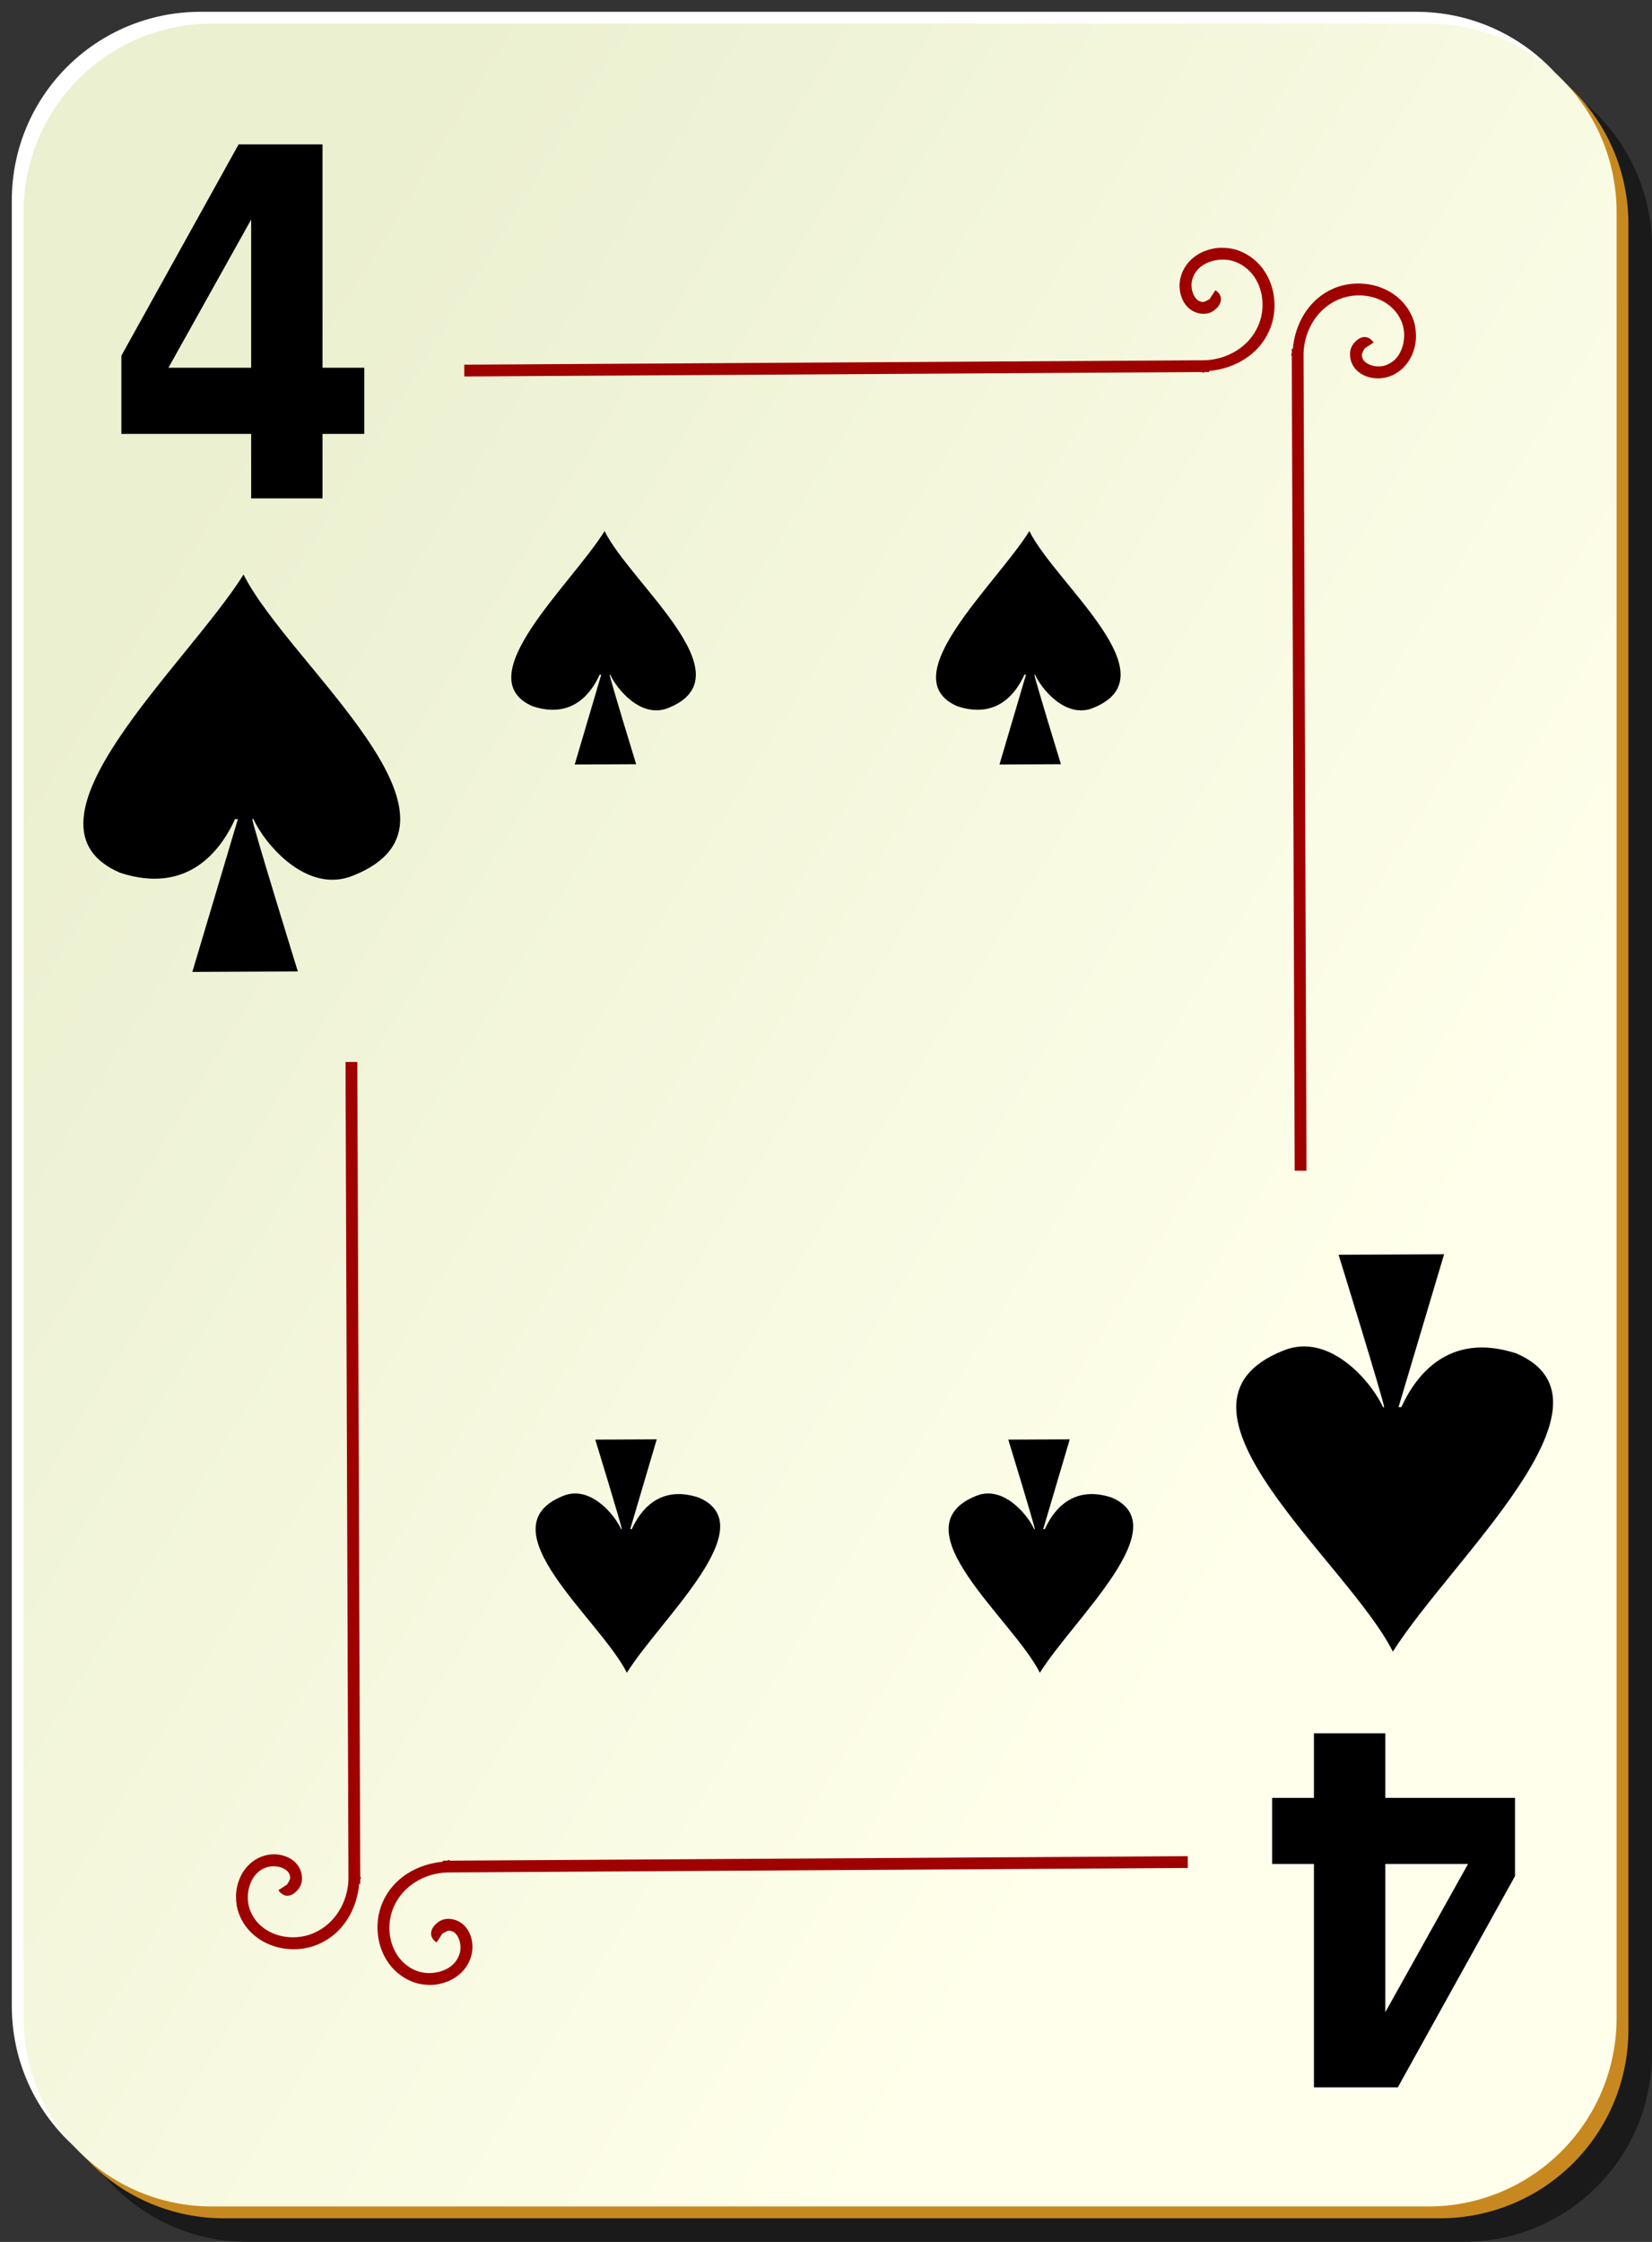
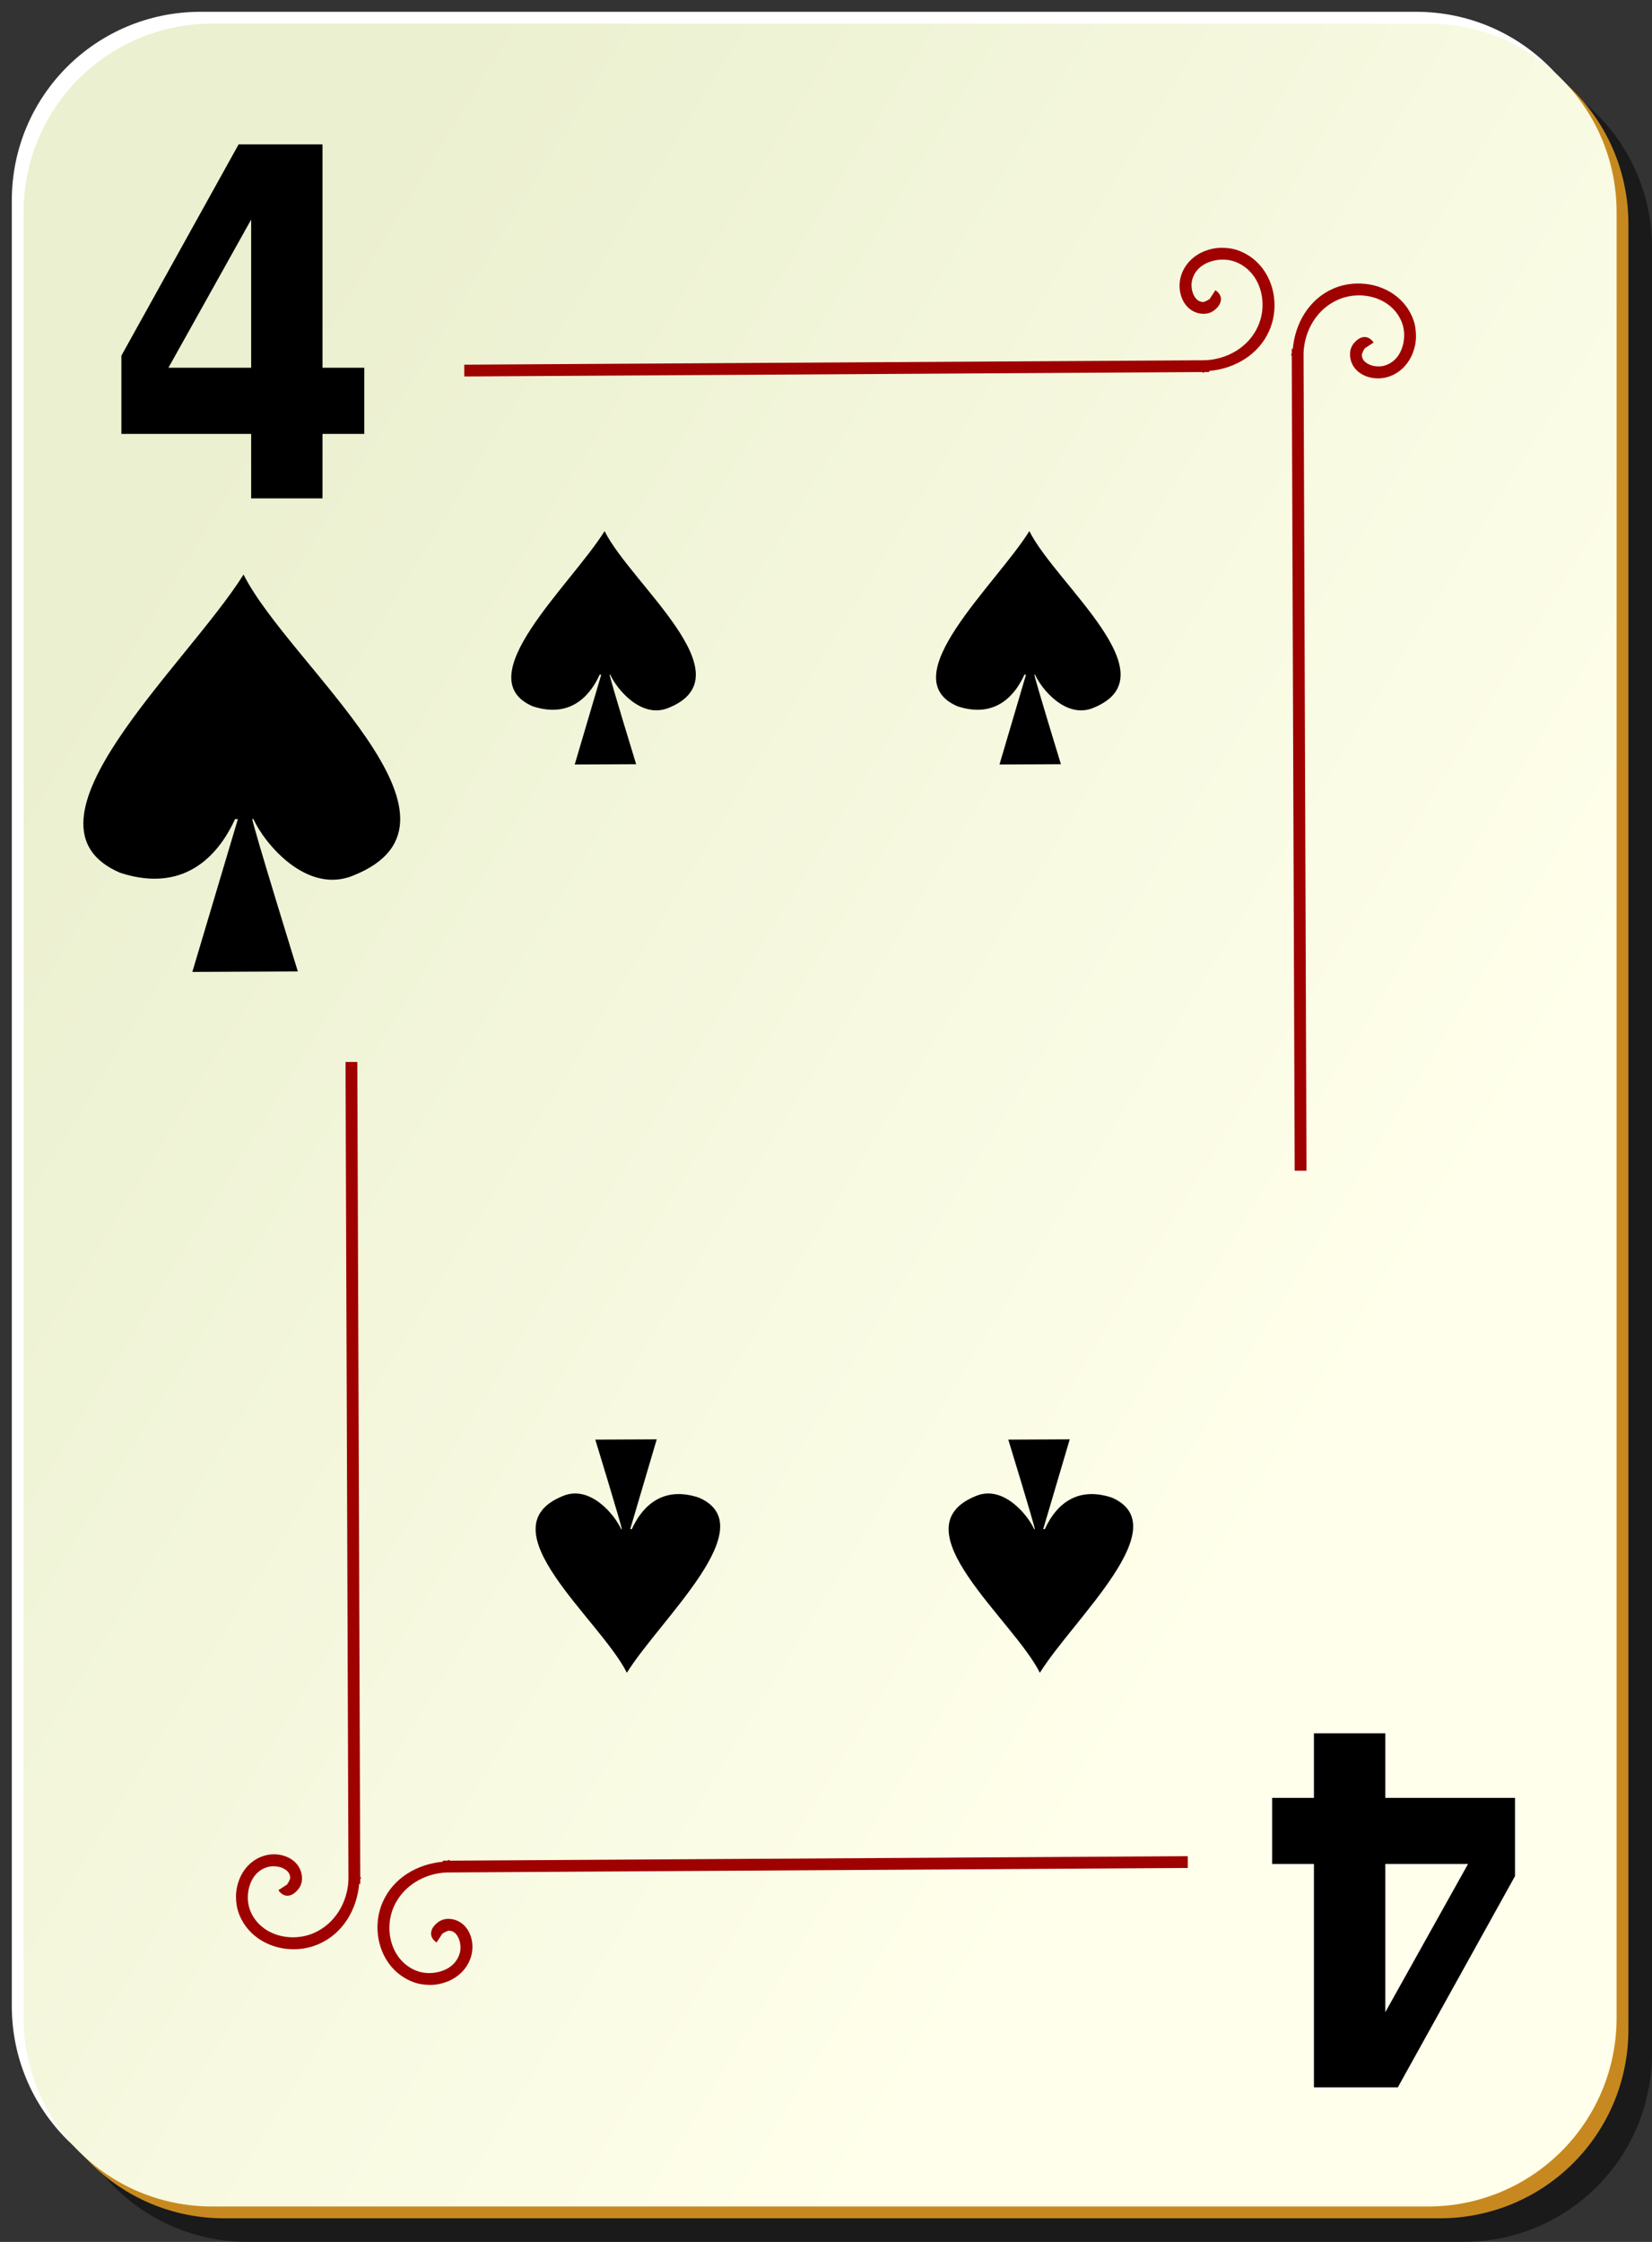
<svg xmlns="http://www.w3.org/2000/svg" xmlns:ns1="http://inkscape.sourceforge.net/DTD/sodipodi-0.dtd" id="svg2" viewBox="0 0 140 190" ns1:version="0.32" version="1.0" y="0" x="0" ns1:docname="ornamental_s_4.svg" ns1:docbase="/home/nicu/Desktop/card_nicu_buculei_01.zip_FILES/cards/ornamental">
  <rect x="0" y="0" width="140" height="190" fill="#333333" stroke="none" />
  <ns1:namedview id="base" bordercolor="#666666" borderopacity="1.0" pagecolor="#ffffff" />
  <defs id="defs3">
    <linearGradient id="linearGradient32659" x1="2" gradientUnits="userSpaceOnUse" y1="63.1" gradientTransform="translate(0 -1)" x2="109" y2="128.7">
      <stop id="stop2062" stop-color="#ebf0d0" offset="0" />
      <stop id="stop2064" stop-color="#ffffeb" offset="1" />
    </linearGradient>
  </defs>
  <g id="layer1">
    <g id="g1344">
      <g id="g5630">
        <path id="rect2070" d="m21 5h103c8.86 0 16 7.136 16 16v153c0 8.86-7.14 16-16 16h-103c-8.864 0-16-7.14-16-16v-153c0-8.864 7.136-16 16-16z" fill-opacity=".498" />
        <path id="rect1300" d="m17 1h103c8.86 0 16 7.136 16 16v153c0 8.86-7.14 16-16 16h-103c-8.864 0-16-7.14-16-16v-153c0-8.864 7.136-16 16-16z" fill="#fff" />
        <path id="path5624" d="m19 3h103c8.86 0 16 7.136 16 16v153c0 8.86-7.14 16-16 16h-103c-8.864 0-16-7.14-16-16v-153c0-8.864 7.136-16 16-16z" fill="#c7891f" />
        <path id="rect1306" d="m18 2h103c8.86 0 16 7.136 16 16v153c0 8.86-7.14 16-16 16h-103c-8.864 0-16-7.14-16-16v-153c0-8.864 7.136-16 16-16z" fill="url(#linearGradient32659)" />
      </g>
      <path id="path2869" fill-rule="evenodd" fill="#9f0000" d="m103.53 21c-0.5 0.002-0.97 0.099-1.44 0.281-0.93 0.364-1.73 1.112-2.03 2.188-0.173 0.645-0.12 1.381 0.19 2s0.93 1.119 1.75 1.125c0.48 0.003 0.85-0.196 1.16-0.532 0.15-0.167 0.31-0.415 0.31-0.718s-0.21-0.583-0.47-0.75l-0.53 0.812c0.07 0.046 0-0.005 0-0.062 0-0.058 0.02-0.022-0.03 0.031-0.1 0.106-0.46 0.219-0.44 0.219-0.42-0.003-0.65-0.217-0.84-0.594s-0.23-0.905-0.13-1.281c0.21-0.751 0.72-1.231 1.41-1.5 0.69-0.27 1.55-0.298 2.25-0.031 2.11 0.807 2.82 3.429 1.93 5.437-0.77 1.764-2.58 2.83-4.5 2.906l-62.776 0.375v1l62.566-0.375v0.063c0.07 0 0.14-0.06 0.21-0.063h0.35v-0.093c2.16-0.195 4.19-1.362 5.09-3.407 1.1-2.492 0.15-5.748-2.56-6.781-0.47-0.18-0.97-0.252-1.47-0.25zm11.41 3.031c-0.67 0.023-1.35 0.163-1.97 0.438-2.05 0.903-3.21 2.93-3.41 5.093h-0.09v0.344c0 0.078-0.06 0.141-0.06 0.219h0.06l0.25 69.094h1l-0.25-69.313c0.08-1.919 1.14-3.72 2.91-4.5 2-0.887 4.62-0.178 5.43 1.938 0.27 0.698 0.24 1.561-0.03 2.25-0.27 0.688-0.75 1.202-1.5 1.406-0.37 0.102-0.9 0.064-1.28-0.125s-0.59-0.421-0.59-0.844c0 0.018 0.11-0.34 0.21-0.437 0.06-0.049 0.09-0.031 0.04-0.032-0.06 0-0.11-0.07-0.07 0l0.82-0.531c-0.17-0.259-0.45-0.468-0.75-0.469-0.31 0-0.55 0.16-0.72 0.313-0.34 0.306-0.54 0.681-0.53 1.156 0 0.819 0.5 1.44 1.12 1.75 0.62 0.311 1.36 0.363 2 0.188 1.08-0.293 1.82-1.102 2.19-2.031 0.18-0.465 0.28-0.941 0.28-1.438s-0.07-0.996-0.25-1.469c-0.77-2.029-2.8-3.068-4.81-3zm-85.659 65.969l0.25 69.31c-0.076 1.92-1.142 3.72-2.906 4.5-2.008 0.89-4.63 0.18-5.437-1.93-0.267-0.7-0.239-1.57 0.031-2.26 0.269-0.68 0.749-1.2 1.5-1.4 0.376-0.1 0.904-0.07 1.281 0.12s0.591 0.42 0.594 0.85c0-0.02-0.113 0.34-0.219 0.43-0.053 0.05-0.089 0.04-0.031 0.04 0.057 0 0.108 0.07 0.062 0l-0.812 0.53c0.167 0.26 0.447 0.47 0.75 0.47s0.551-0.16 0.718-0.32c0.336-0.3 0.535-0.68 0.532-1.15-0.006-0.82-0.506-1.44-1.125-1.75s-1.355-0.37-2-0.19c-1.076 0.29-1.824 1.1-2.188 2.03-0.182 0.47-0.279 0.94-0.281 1.44s0.07 0.99 0.25 1.47c1.033 2.7 4.289 3.66 6.781 2.56 2.045-0.9 3.212-2.93 3.407-5.09h0.093v-0.35c0.003-0.08 0.063-0.14 0.063-0.22h-0.063l-0.25-69.09h-1zm71.379 67.31l-62.566 0.38v-0.07c-0.078 0-0.141 0.06-0.219 0.07h-0.344v0.09c-2.163 0.2-4.19 1.36-5.093 3.41-1.101 2.49-0.144 5.75 2.562 6.78 0.472 0.18 0.971 0.25 1.469 0.25 0.497 0 0.972-0.1 1.437-0.28 0.93-0.37 1.739-1.11 2.032-2.19 0.175-0.65 0.122-1.38-0.188-2s-0.932-1.12-1.75-1.13c-0.476 0-0.85 0.2-1.156 0.54-0.153 0.16-0.314 0.41-0.313 0.72 0.001 0.3 0.21 0.58 0.469 0.74l0.531-0.81c-0.07-0.04 0 0.01 0 0.07 0 0.05-0.017 0.02 0.031-0.04 0.097-0.1 0.455-0.21 0.438-0.22 0.423 0.01 0.655 0.22 0.844 0.6s0.227 0.9 0.125 1.28c-0.205 0.75-0.718 1.23-1.407 1.5-0.688 0.27-1.552 0.3-2.25 0.03-2.115-0.81-2.824-3.43-1.937-5.44 0.779-1.76 2.581-2.83 4.5-2.9l62.785-0.38v-1z" />
    </g>
  </g>
  <g id="g1729" transform="matrix(.593 0 0 .239 -103.05 9.256)">
    <path id="path1731" stroke-linejoin="round" d="m260.18 149.6c-4.84 19.24-19.68 52-10.28 62.12 5.71 4.66 8.42-4.88 9.57-11.19h0.23l-3.79 31.84 8.78-0.1s-3.78-30.6-3.79-31.77h0.09c0.93 5.16 4.46 15.83 8.34 11.77 11.34-11.4-5.36-43.83-9.15-62.67z" fill-rule="evenodd" ns1:nodetypes="cccccccccc" stroke-width=".759" />
  </g>
  <g id="g1753" transform="matrix(-.593 0 0 -.239 207.41 177.52)">
    <path id="path1755" stroke-linejoin="round" d="m260.18 149.6c-4.84 19.24-19.68 52-10.28 62.12 5.71 4.66 8.42-4.88 9.57-11.19h0.23l-3.79 31.84 8.78-0.1s-3.78-30.6-3.79-31.77h0.09c0.93 5.16 4.46 15.83 8.34 11.77 11.34-11.4-5.36-43.83-9.15-62.67z" fill-rule="evenodd" ns1:nodetypes="cccccccccc" stroke-width=".759" />
  </g>
  <g id="g3456" transform="matrix(.593 0 0 .239 -67.053 9.256)">
    <path id="path3458" stroke-linejoin="round" d="m260.18 149.6c-4.84 19.24-19.68 52-10.28 62.12 5.71 4.66 8.42-4.88 9.57-11.19h0.23l-3.79 31.84 8.78-0.1s-3.78-30.6-3.79-31.77h0.09c0.93 5.16 4.46 15.83 8.34 11.77 11.34-11.4-5.36-43.83-9.15-62.67z" fill-rule="evenodd" ns1:nodetypes="cccccccccc" stroke-width=".759" />
  </g>
  <g id="g3460" transform="matrix(-.593 0 0 -.239 242.41 177.52)">
    <path id="path3462" stroke-linejoin="round" d="m260.18 149.6c-4.84 19.24-19.68 52-10.28 62.12 5.71 4.66 8.42-4.88 9.57-11.19h0.23l-3.79 31.84 8.78-0.1s-3.78-30.6-3.79-31.77h0.09c0.93 5.16 4.46 15.83 8.34 11.77 11.34-11.4-5.36-43.83-9.15-62.67z" fill-rule="evenodd" ns1:nodetypes="cccccccccc" stroke-width=".759" />
  </g>
  <g id="g3439" transform="matrix(1 0 0 .401 -239.78 -10.811)">
    <path id="path3441" ns1:nodetypes="cccccccccc" fill-rule="evenodd" d="m260.42 148.39c-4.93 19.52-20.04 52.76-10.46 63.03 5.81 4.72 8.57-4.95 9.74-11.35h0.24l-3.86 32.3 8.94-0.1s-3.85-31.05-3.86-32.23h0.09c0.95 5.23 4.54 16.06 8.49 11.94 11.54-11.57-5.46-44.47-9.32-63.59z" />
  </g>
  <path id="text2358" d="m21.285 18.608l-7.011 12.558h7.011v-12.558m-1.064-6.37h7.111v18.928h3.538v5.607h-3.538v5.465h-6.047v-5.465h-10.998v-6.631l9.934-17.904" />
  <g id="g17395" transform="matrix(-1 0 0 -.401 378.46 199.48)">
-     <path id="path17397" ns1:nodetypes="cccccccccc" fill-rule="evenodd" d="m260.42 148.39c-4.93 19.52-20.04 52.76-10.46 63.03 5.81 4.72 8.57-4.95 9.74-11.35h0.24l-3.86 32.3 8.94-0.1s-3.85-31.05-3.86-32.23h0.09c0.95 5.23 4.54 16.06 8.49 11.94 11.54-11.57-5.46-44.47-9.32-63.59z" />
-   </g>
+     </g>
  <path id="text17399" d="m117.4 170.53l7.01-12.56h-7.01v12.56m1.06 6.37h-7.11v-18.93h-3.54v-5.6h3.54v-5.47h6.05v5.47h10.99v6.63l-9.93 17.9" />
</svg>